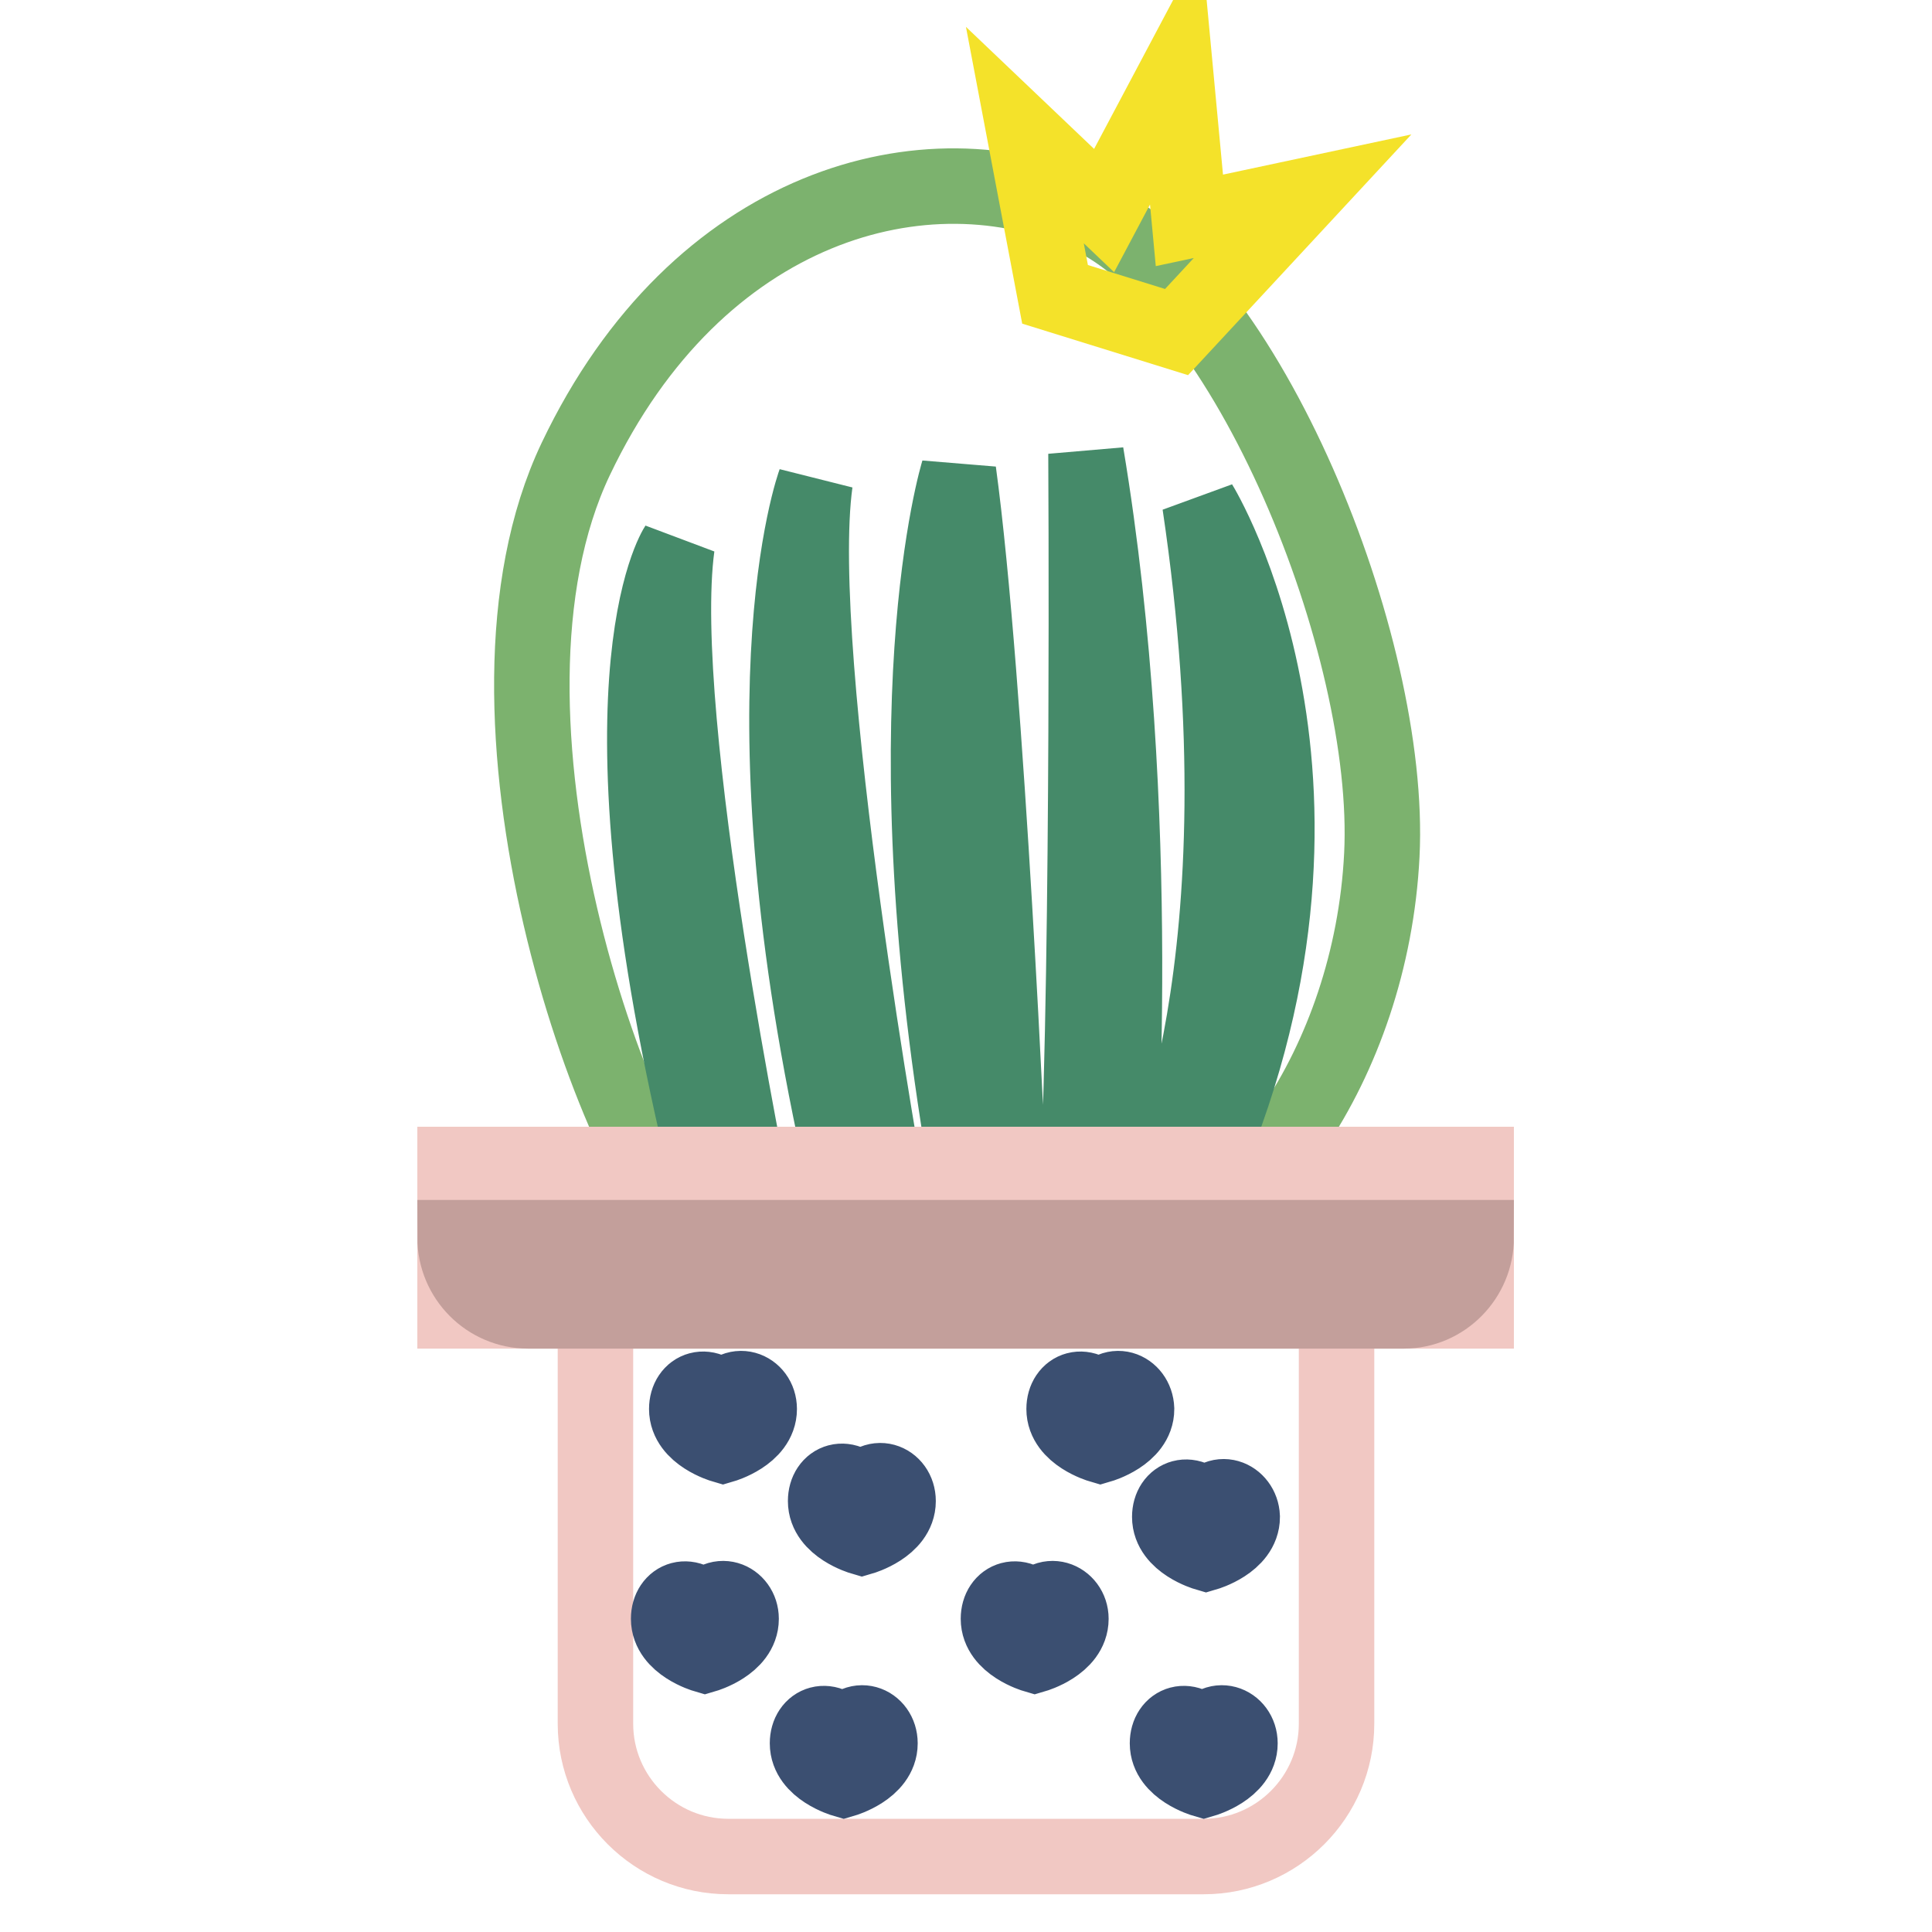
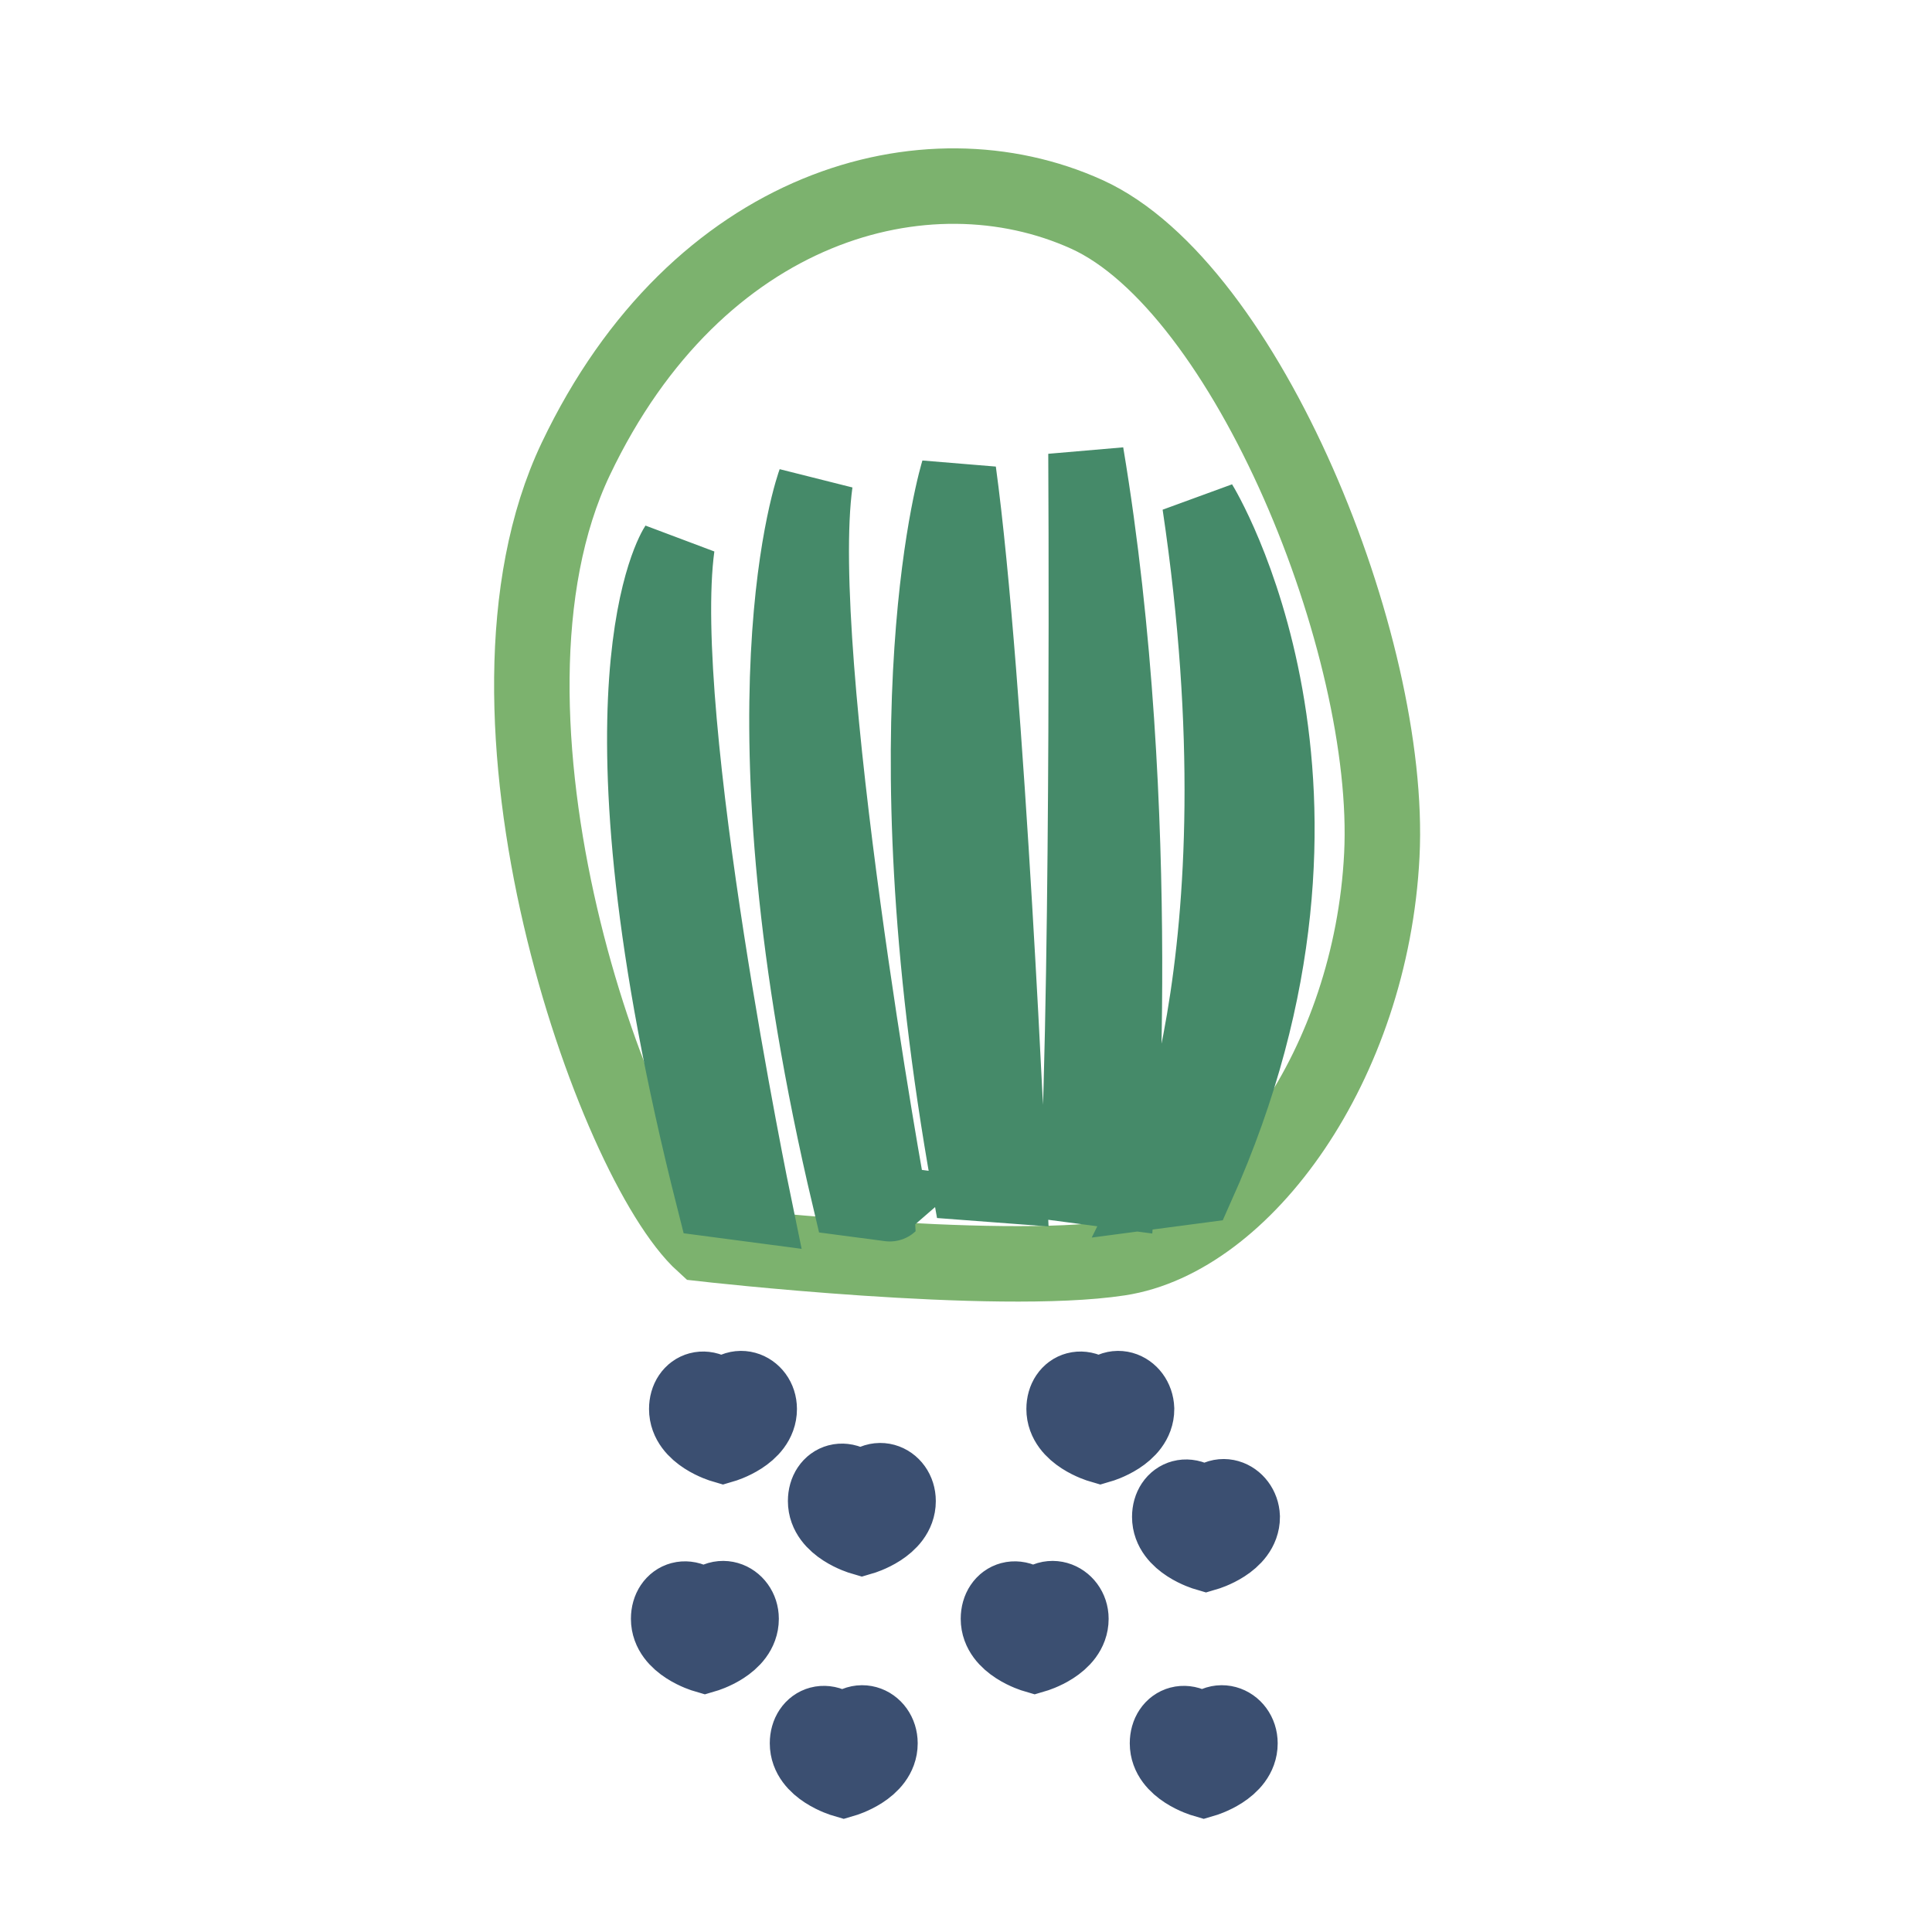
<svg xmlns="http://www.w3.org/2000/svg" version="1.1" x="0px" y="0px" viewBox="0 0 256 256" enable-background="new 0 0 256 256" xml:space="preserve">
  <g>
    <path stroke-width="10" fill-opacity="0" stroke="#7cb26e" d="M93.2,164.8c-11.9-10.8-33-70.2-16.9-104c16.1-33.8,46.5-42,67.7-32.4c21.2,9.6,40.5,57.1,39.1,84.9 c-1.4,27.8-18.3,50.9-34.8,53.4C131.9,169.2,93.2,164.8,93.2,164.8z" />
    <path stroke-width="10" fill-opacity="0" stroke="#458a69" d="M89.7,72.4c0,0-12.3,18.6,4.9,86.5l5.3,0.7C99.9,159.6,86.6,95.2,89.7,72.4z M108,63.9 c0,0-10.9,29.5,4.6,94.9l5.3,0.7C117.8,159.6,104.8,86.8,108,63.9z M127,62.5c0,0-9.8,31.6,1.4,94.2l5.3,0.4 C133.7,157.1,130.8,90.3,127,62.5z M143.9,60.1c0,0,0.4,66.1-1.1,97l5.3,0.7C148.1,157.8,151.9,107.9,143.9,60.1L143.9,60.1z  M159,66.8c0,0,23.2,37.6-0.4,90.3l-5.3,0.7C153.3,157.8,168.1,127.9,159,66.8z" />
-     <path stroke-width="10" fill-opacity="0" stroke="#f4e22a" d="M139.8,39l-4-21.1l10.5,10l9.5-17.9l1.8,19.2l15-3.2L155.9,44L139.8,39z" />
-     <path stroke-width="10" fill-opacity="0" stroke="#f1c8c3" d="M78.9,169.1h98.2v59.3c0,9.7-7.9,17.6-17.6,17.6h-63c-9.7,0-17.6-7.9-17.6-17.6V169.1z" />
-     <path stroke-width="10" fill-opacity="0" stroke="#f1c8c3" d="M60.3,154.3h135.3v19.4H60.3V154.3z" />
-     <path stroke-width="10" fill-opacity="0" stroke="#c39f9b" d="M186,173.7H70c-5.4,0-9.7-4.4-9.7-9.7h135.3C195.6,169.3,191.3,173.7,186,173.7z" />
    <path stroke-width="10" fill-opacity="0" stroke="#3b4f71" d="M100.6,186.7c0,3.4-4.8,4.8-4.8,4.8s-4.8-1.4-4.8-4.8c0-2.7,2.8-3.8,4.8-0.9 C97.3,182.7,100.6,184,100.6,186.7z M119,198.9c0,3.4-4.8,4.8-4.8,4.8s-4.8-1.4-4.8-4.8c0-2.7,2.8-3.8,4.8-0.9 C115.8,194.9,119,196.2,119,198.9z M150.6,186.7c0,3.4-4.8,4.8-4.8,4.8s-4.8-1.4-4.8-4.8c0-2.7,2.8-3.8,4.8-0.9 C147.3,182.7,150.5,184,150.6,186.7z M164.6,201c0,3.4-4.8,4.8-4.8,4.8s-4.8-1.4-4.8-4.8c0-2.7,2.8-3.8,4.8-0.9 C161.3,197,164.5,198.4,164.6,201z M98.2,214.5c0,3.4-4.8,4.8-4.8,4.8s-4.8-1.4-4.8-4.8c0-2.7,2.8-3.8,4.8-0.9 C95,210.5,98.2,211.9,98.2,214.5z M116.6,231c0,3.4-4.8,4.8-4.8,4.8s-4.8-1.4-4.8-4.8c0-2.7,2.8-3.8,4.8-0.9 C113.4,227,116.6,228.3,116.6,231z M141.9,214.5c0,3.4-4.8,4.8-4.8,4.8s-4.8-1.4-4.8-4.8c0-2.7,2.8-3.8,4.8-0.9 C138.6,210.5,141.9,211.9,141.9,214.5z M164.3,231c0,3.4-4.8,4.8-4.8,4.8s-4.8-1.4-4.8-4.8c0-2.7,2.8-3.8,4.8-0.9 C161,227,164.3,228.3,164.3,231z" />
  </g>
</svg>